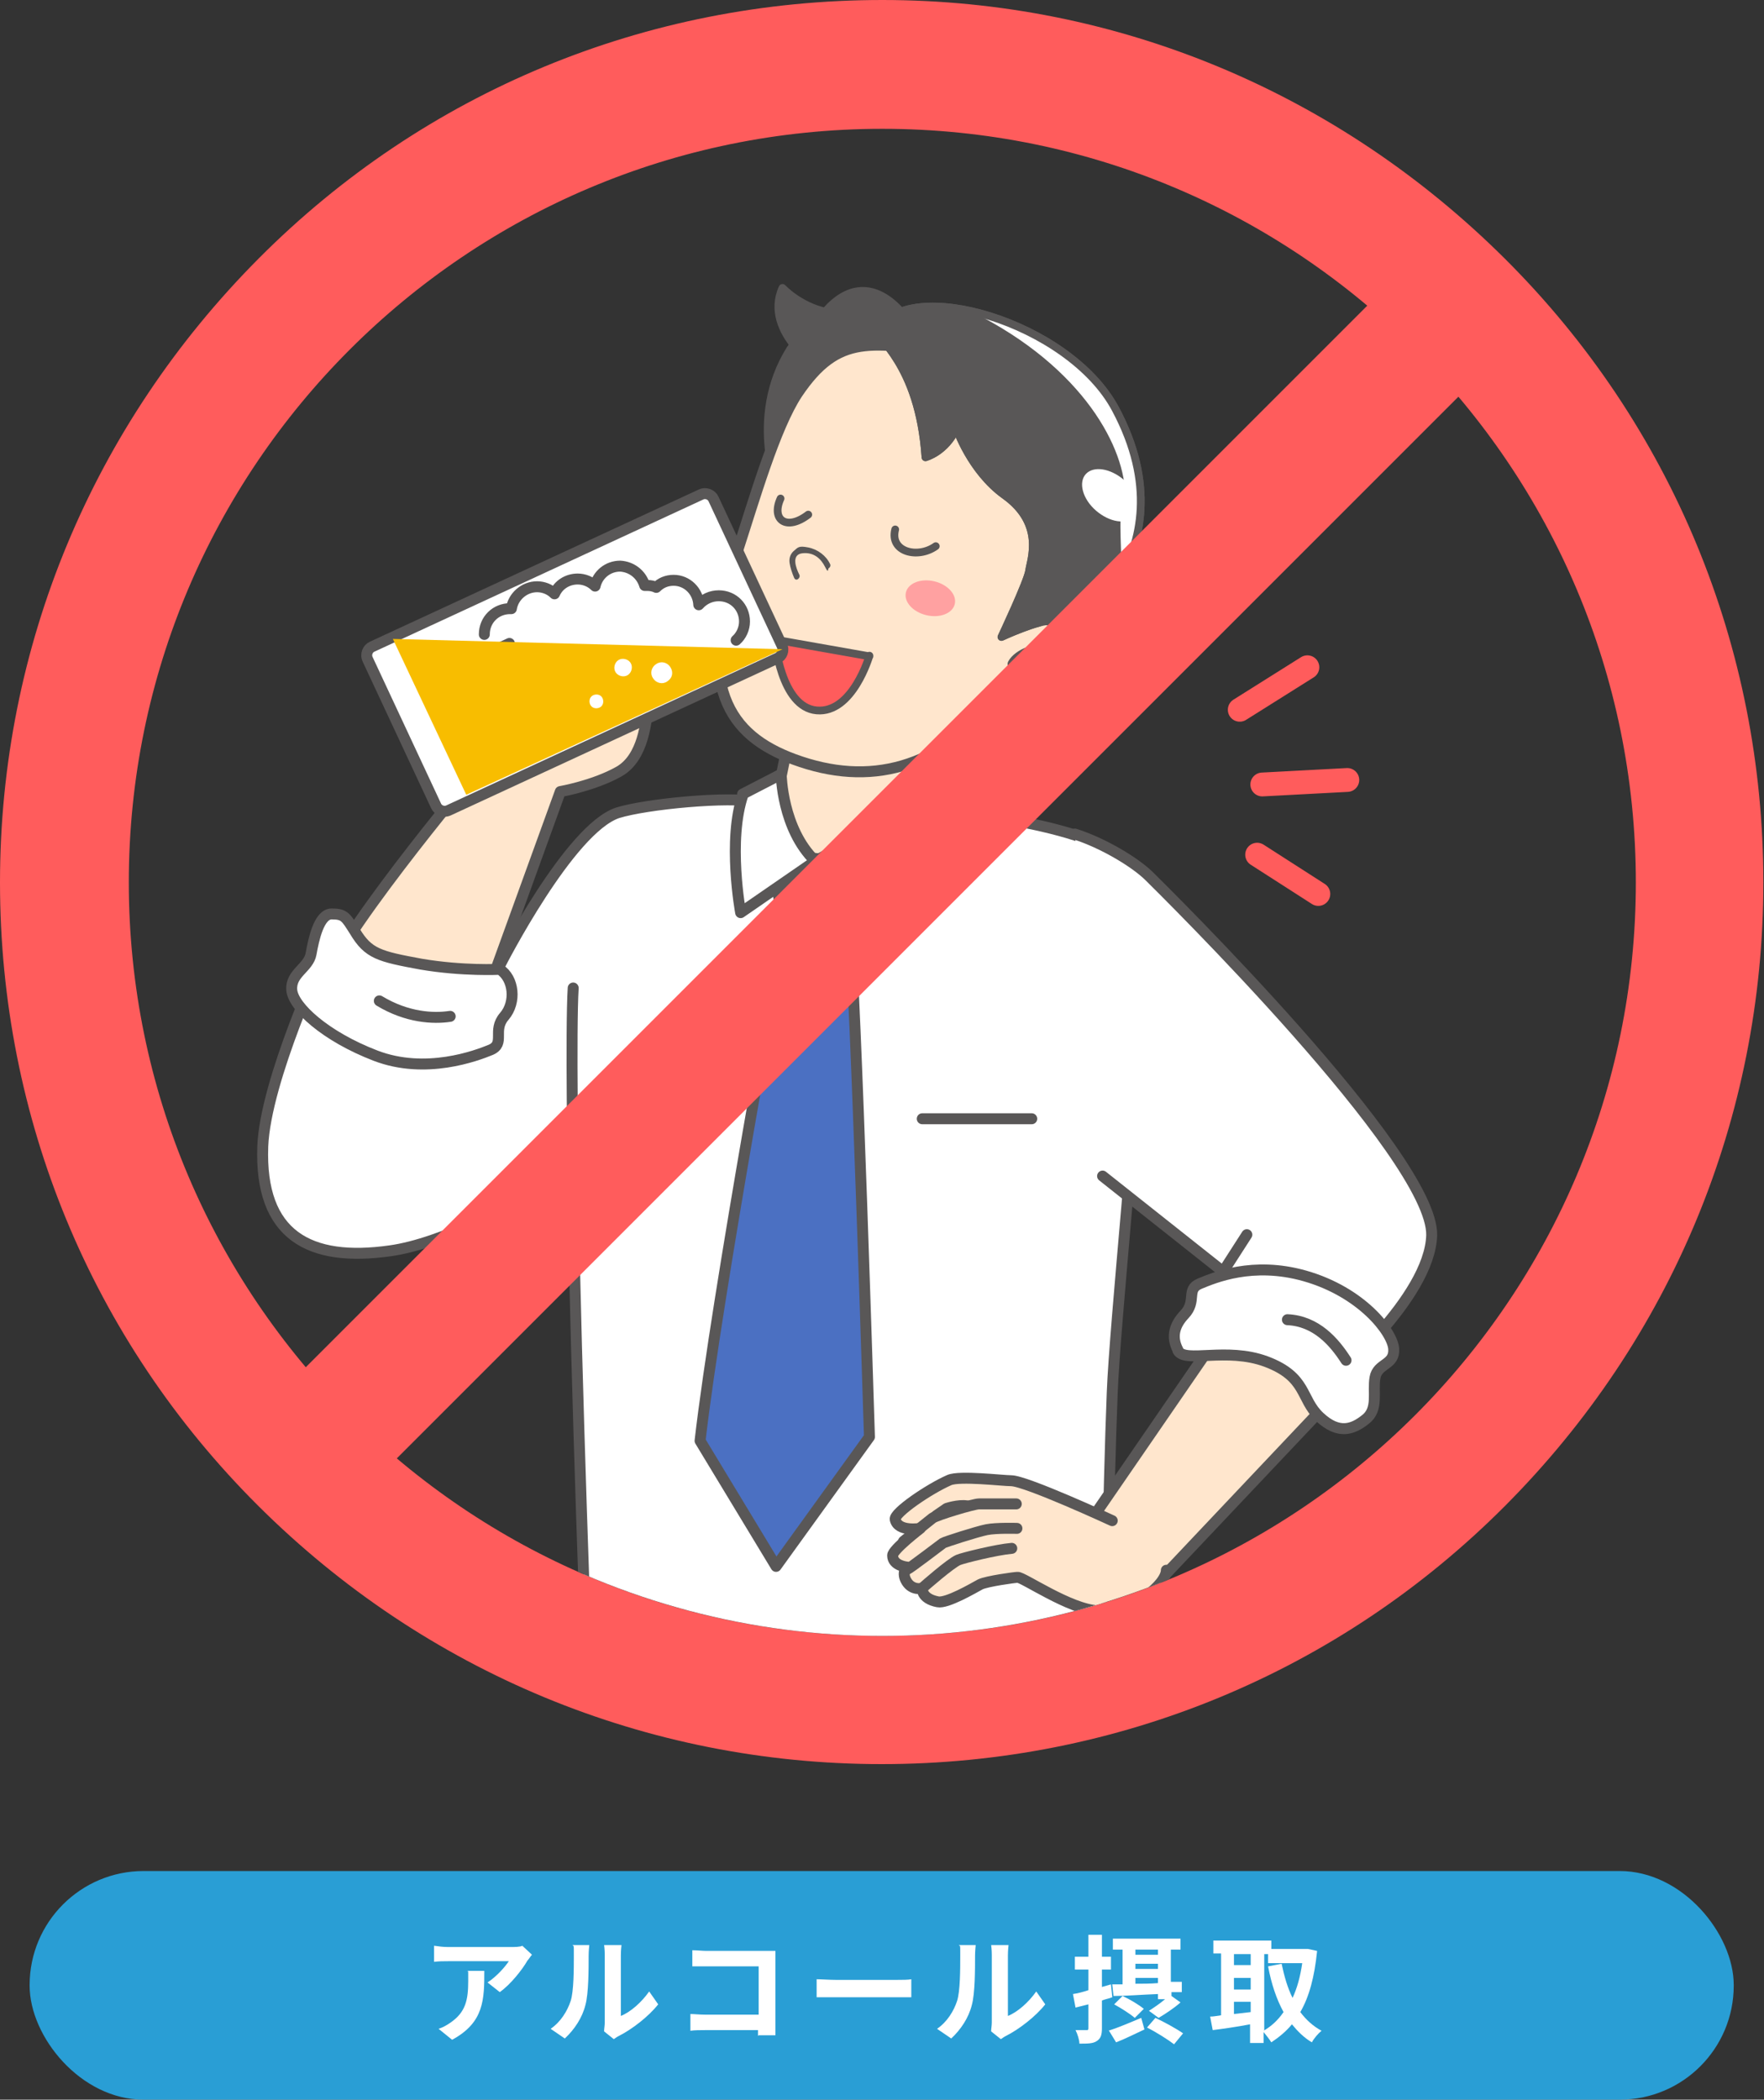
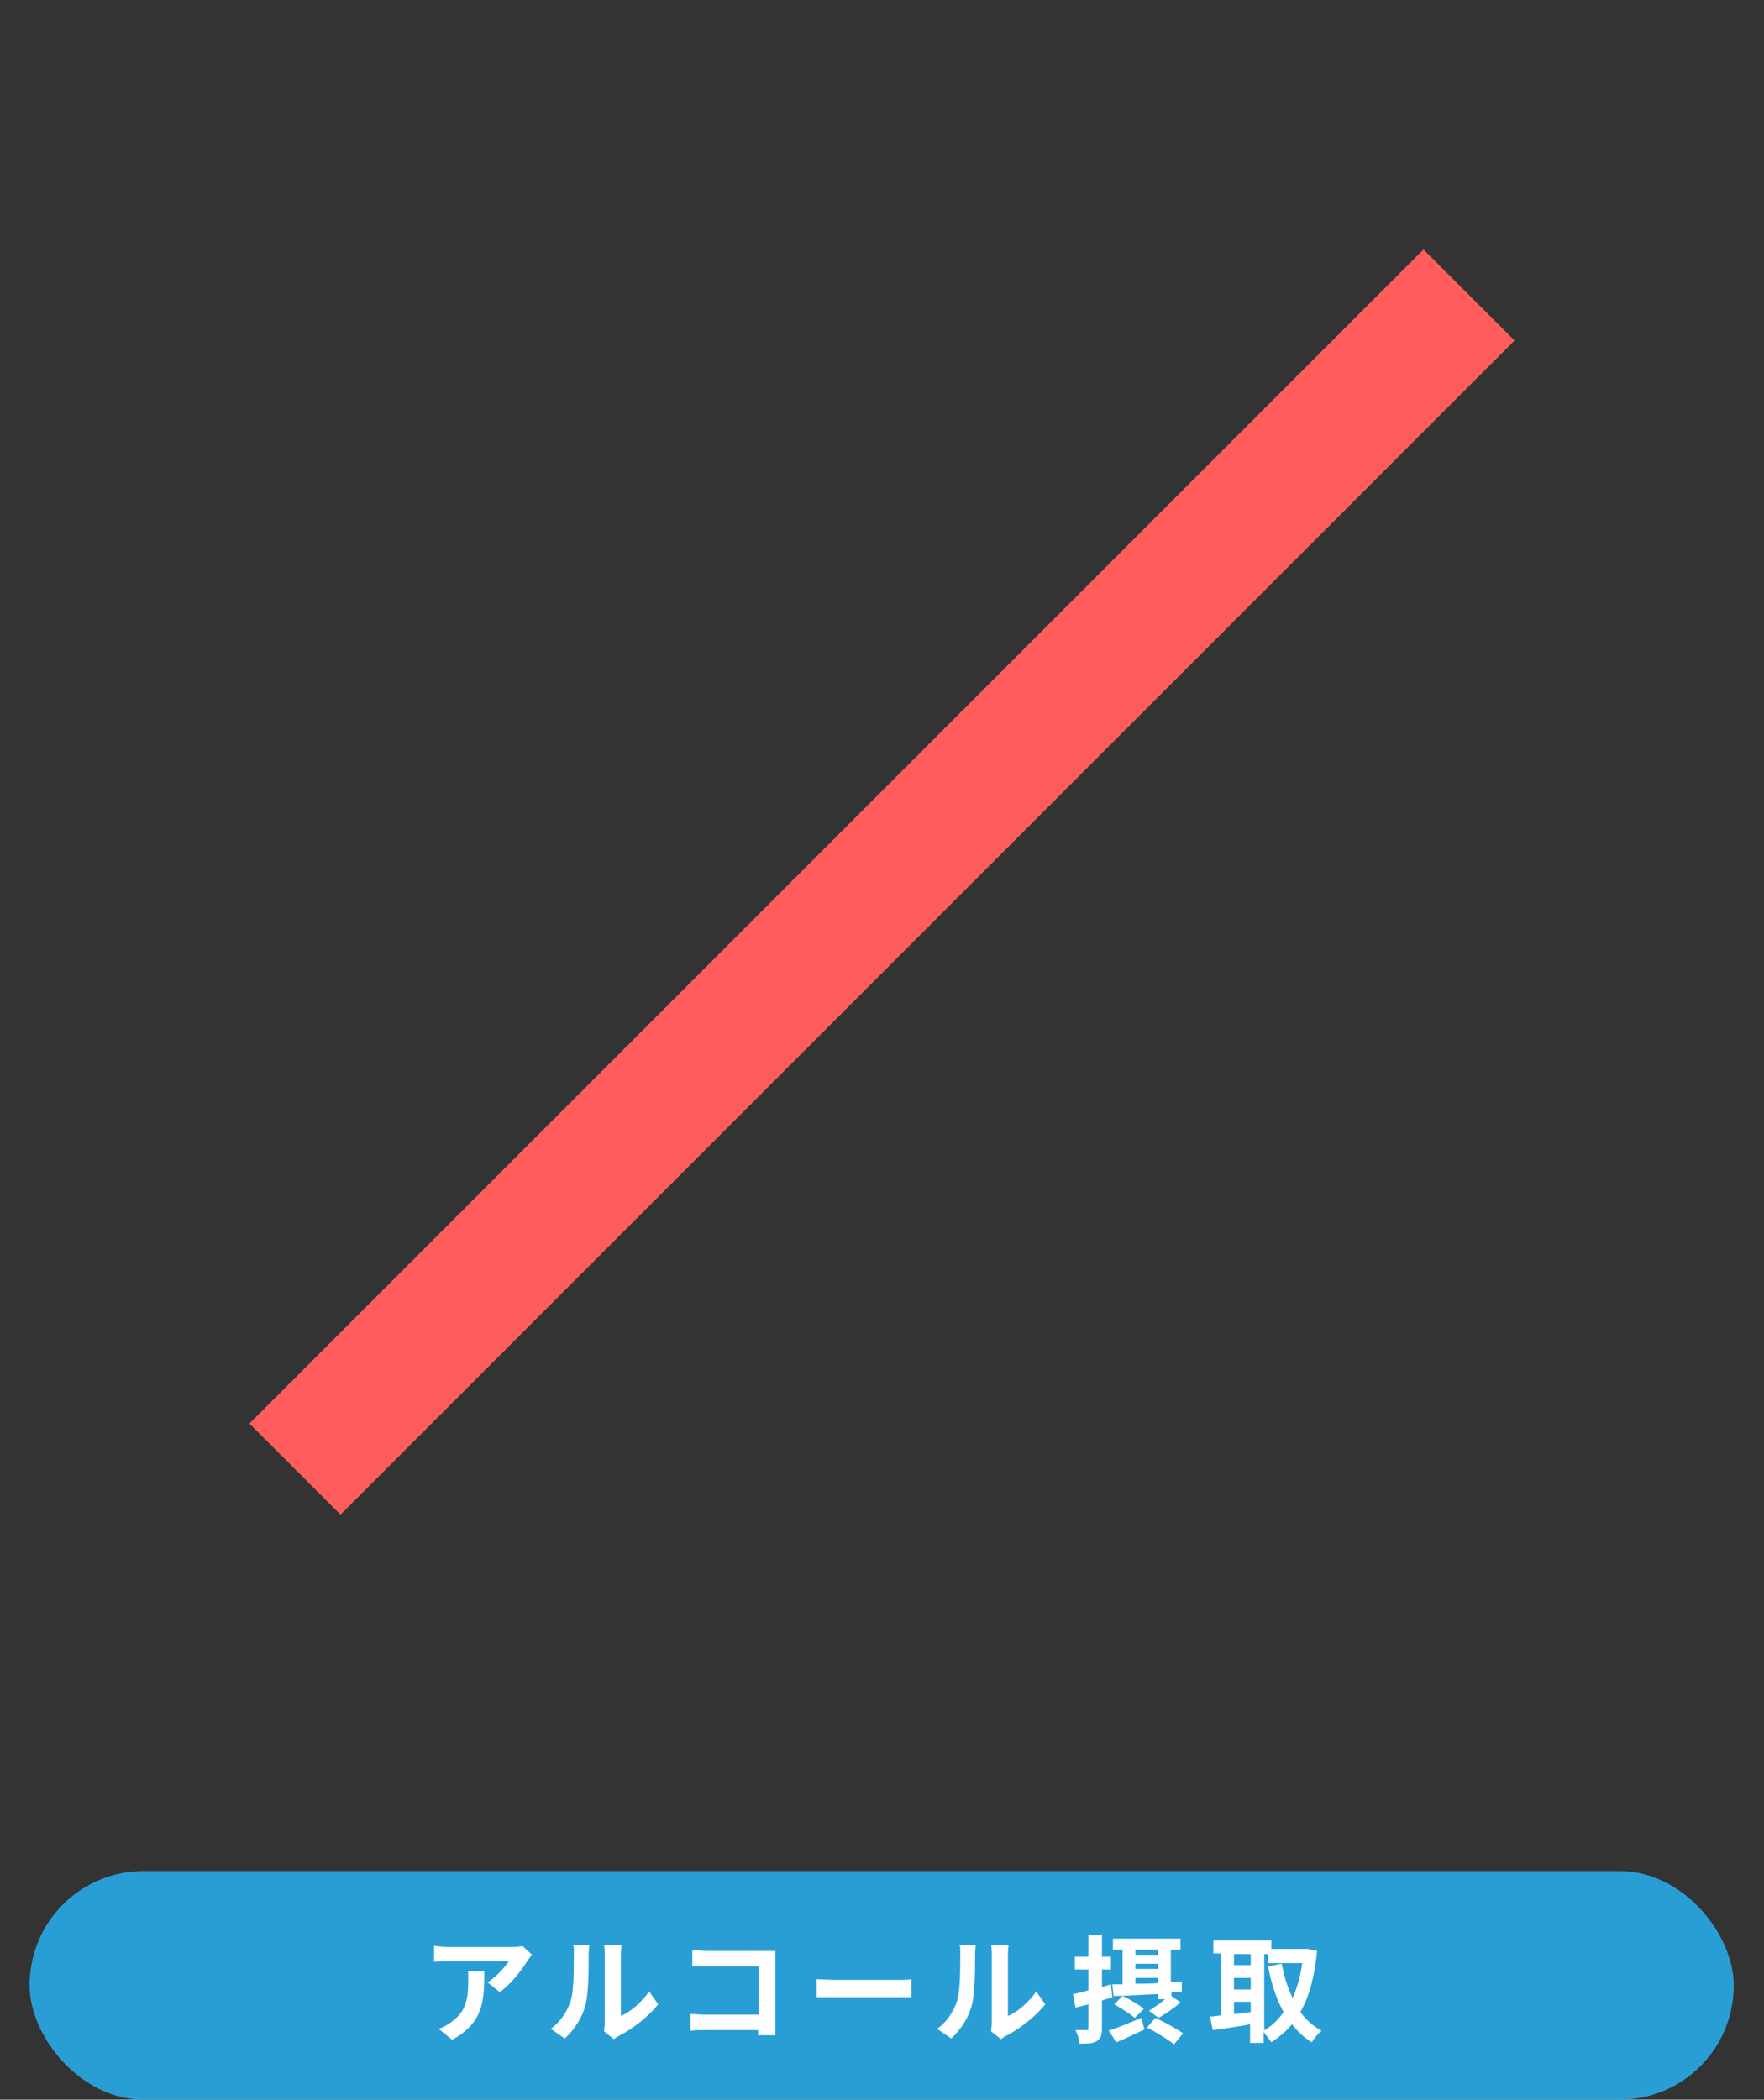
<svg xmlns="http://www.w3.org/2000/svg" width="273.9" height="326" viewBox="0 0 273.9 326">
  <rect x="0" y="0" width="273.9" height="326" fill="#333333" stroke="none" />
  <defs>
    <style>
      .cls-1, .cls-2, .cls-3, .cls-4, .cls-5, .cls-6 {
        fill: none;
      }

      .cls-2 {
        stroke-miterlimit: 10;
        stroke-width: 20px;
      }

      .cls-2, .cls-3 {
        stroke: #ff5c5c;
      }

      .cls-7, .cls-8, .cls-9, .cls-10, .cls-11, .cls-3, .cls-4, .cls-5, .cls-6 {
        stroke-linecap: round;
        stroke-linejoin: round;
      }

      .cls-7, .cls-8, .cls-9, .cls-10, .cls-11, .cls-4, .cls-5, .cls-6 {
        stroke: #595757;
      }

      .cls-7, .cls-8, .cls-11, .cls-6 {
        stroke-width: 1.7px;
      }

      .cls-7, .cls-12 {
        fill: #fff;
      }

      .cls-13, .cls-10 {
        fill: #ff5c5c;
      }

      .cls-8 {
        fill: #4b70c2;
      }

      .cls-14 {
        fill: #f8bd00;
        mix-blend-mode: multiply;
      }

      .cls-15 {
        fill: #299ed5;
      }

      .cls-16 {
        fill: #ffa1a1;
      }

      .cls-17 {
        isolation: isolate;
      }

      .cls-9, .cls-18 {
        fill: #595757;
      }

      .cls-9, .cls-4 {
        stroke-width: 1.2px;
      }

      .cls-10, .cls-5 {
        stroke-width: 1.2px;
      }

      .cls-11 {
        fill: #ffe6cd;
      }

      .cls-3 {
        stroke-width: 3.7px;
      }

      .cls-19 {
        clip-path: url(#clippath);
      }
    </style>
    <clipPath id="clippath">
-       <circle class="cls-1" cx="137" cy="137" r="117" />
-     </clipPath>
+       </clipPath>
  </defs>
  <g class="cls-17">
    <g id="_レイヤー_2" data-name="レイヤー_2">
      <g id="_レイヤー_3" data-name="レイヤー_3">
        <g>
          <rect class="cls-15" x="4.6" y="290.5" width="264.6" height="35.5" rx="17.7" ry="17.7" />
          <g>
            <path class="cls-12" d="M82.6,303.5c-.2.2-.5.7-.7.9-.8,1.4-2.6,3.7-4.3,4.9l-1.9-1.5c1.4-.9,2.8-2.5,3.3-3.3h-9.4c-.8,0-1.4,0-2.2.1v-2.5c.7.1,1.4.2,2.2.2h9.7c.5,0,1.5,0,1.8-.2l1.4,1.3ZM75.2,305.9c0,4.5,0,8.1-5,10.8l-2.1-1.7c.6-.2,1.2-.5,1.9-1,2.3-1.6,2.7-3.5,2.7-6.4s0-1-.1-1.6h2.6Z" />
            <path class="cls-12" d="M85.5,315c1.6-1.1,2.6-2.8,3.1-4.3.5-1.5.5-5,.5-7.1s0-1.2-.2-1.6h2.6c0,0-.1.9-.1,1.6,0,2.1,0,5.9-.5,7.7-.5,2-1.7,3.8-3.2,5.2l-2.2-1.5ZM93.8,315.3c0-.3.1-.8.1-1.3v-10.5c0-.8-.1-1.5-.1-1.5h2.7c0,0-.1.8-.1,1.6v9.4c1.5-.6,3.2-2.1,4.4-3.8l1.4,2c-1.5,1.9-4.1,3.9-6.1,4.9-.4.2-.6.4-.8.5l-1.5-1.2Z" />
            <path class="cls-12" d="M117.7,316.1c0-.3,0-.6,0-.9h-8.2c-.7,0-1.7,0-2.3.1v-2.6c.6,0,1.4.1,2.3.1h8.3v-7.5h-8.1c-.8,0-1.7,0-2.2,0v-2.5c.7,0,1.6.1,2.2.1h9.1c.5,0,1.3,0,1.6,0,0,.4,0,1.1,0,1.7v9.3c0,.6,0,1.6,0,2.1h-2.6Z" />
            <path class="cls-12" d="M126.8,307.3c.6,0,2,.1,2.9.1h9.7c.8,0,1.6,0,2.1-.1v2.8c-.4,0-1.4,0-2.1,0h-9.7c-1,0-2.2,0-2.9,0v-2.8Z" />
            <path class="cls-12" d="M145.5,315c1.6-1.1,2.6-2.8,3.1-4.3.5-1.5.5-5,.5-7.1s0-1.2-.2-1.6h2.6c0,0-.1.9-.1,1.6,0,2.1,0,5.9-.5,7.7-.5,2-1.7,3.8-3.2,5.2l-2.2-1.5ZM153.9,315.3c0-.3.1-.8.1-1.3v-10.5c0-.8-.1-1.5-.1-1.5h2.7c0,0-.1.8-.1,1.6v9.4c1.5-.6,3.2-2.1,4.4-3.8l1.4,2c-1.5,1.9-4.1,3.9-6.1,4.9-.4.2-.6.4-.8.5l-1.5-1.2Z" />
            <path class="cls-12" d="M172.7,310.1c-.5.2-1.1.3-1.6.5v4.3c0,1.1-.2,1.6-.8,2-.6.4-1.4.4-2.7.4,0-.6-.3-1.5-.6-2.1.7,0,1.4,0,1.7,0,.2,0,.3,0,.3-.3v-3.7l-2,.5-.4-2.1c.7-.1,1.5-.3,2.4-.6v-3.2h-2.1v-2h2.1v-3.4h2.1v3.4h1.4v2h-1.4v2.7l1.4-.4.2,1.9ZM172.1,315.3c1.3-.4,3.2-1.2,5.1-2l.5,1.8c-1.5.7-3.1,1.5-4.4,2l-1.1-1.8ZM174.3,308v-5.3h-1.5v-1.7h10.5v1.7h-1.5v5h1.7c0,0,0,1.6,0,1.6h-1.6v.6l1.4,1c-1,.9-2.4,1.8-3.4,2.4l-1.5-1.1c.8-.5,1.8-1.2,2.5-1.8h-1.1v-.8c-2.6.1-5,.3-6.9.3l-.2-1.8h1.6ZM176.2,313.3c-.7-.6-2.1-1.5-3.2-2.1l1.3-1.3c1.1.5,2.6,1.4,3.3,2l-1.4,1.4ZM176.3,302.7v.8h3.5v-.8h-3.5ZM176.3,305.7h3.5v-.8h-3.5v.8ZM176.3,308c1.1,0,2.3,0,3.5-.1v-.8h-3.5v.9ZM179.4,313.3c1.3.6,3.3,1.7,4.3,2.4l-1.4,1.7c-.9-.7-2.8-1.9-4.2-2.6l1.3-1.5Z" />
            <path class="cls-12" d="M204.5,303c-.4,3.9-1.2,7-2.6,9.4.9,1.2,2,2.2,3.3,2.9-.5.4-1.2,1.2-1.5,1.8-1.2-.7-2.2-1.7-3.1-2.8-.9,1.1-2,2-3.2,2.8-.3-.5-.8-1.1-1.2-1.6v1.7h-2.1v-2.9c-2.1.4-4.2.7-5.8.9l-.4-2.1c.5,0,1-.1,1.7-.2v-9.6h-1.2v-2h9v1.3h5.7c0,0,1.4.3,1.4.3ZM191.6,303.4v1.7h2.6v-1.7h-2.6ZM191.6,308.9h2.6v-1.8h-2.6v1.8ZM191.6,312.7c.8-.1,1.7-.2,2.6-.3v-1.6h-2.6v2ZM196.2,315.3c1.2-.7,2.2-1.6,3.1-2.9-1.1-2-1.9-4.4-2.4-7.1l2.1-.4c.4,1.9.9,3.7,1.7,5.3.7-1.5,1.2-3.3,1.5-5.4h-5.3v-1.4h-.6v11.8Z" />
          </g>
          <g>
            <g>
-               <path class="cls-13" d="M137,20c64.6,0,117,52.4,117,117s-52.4,117-117,117S20,201.5,20,137,72.4,20,137,20M137,0c-36.6,0-71,14.2-96.8,40.1S0,100.4,0,137s14.2,71,40.1,96.8,60.3,40.1,96.8,40.1,71-14.2,96.8-40.1,40.1-60.3,40.1-96.8-14.2-71-40.1-96.8S173.5,0,137,0h0Z" />
              <g class="cls-19">
                <g>
-                   <path class="cls-11" d="M72.9,161.8l14.1-38.9s5.2-.9,9.1-3.1c3.9-2.2,4.2-8,4.5-9.8.2-1.8-.5-6.7-2.4-6.7-1.9,0-5.1-3.5-6-1.2-.9,2.3,2.5,5.4,2.5,5.4,0,0-3.9,0-5.5,2.9l-13.5-4.3s-6.4,5.9-5,9.5c1.5,3.6,2.8,4.6,2.8,4.6,0,0-22.6,26.9-23.8,34-1.1,7.1,23.1,7.6,23.1,7.6Z" />
                  <g>
                    <path class="cls-12" d="M172,131.8c-4.3-2.5-12.4-4.2-19.9-5.3-8.1-1.2-30-.5-35.2-.6l.4-1.4c-4-.9-16.9.3-21.4,1.7-7.5,2.5-18.2,23.5-18.2,23.5l-4.1,6.9-23.3-8.4s-9.1,19.5-9.5,29.8c-.5,13.8,7.2,18,19.8,16.2,7.9-1.1,19.1-6.9,28.3-12.3.6,35.1,2.3,78.7,2.3,78.7l80.4.9s.5-30.5,1.1-45.3c.4-10.5,4.1-46.3,4.5-59.2.2-8.7,2.5-20.6-5.1-25.1Z" />
                    <path class="cls-6" d="M172,131.8c-4.3-2.5-12.4-4.2-19.9-5.3-8.1-1.2-30-.5-35.2-.6l.4-1.4c-4-.9-16.9.3-21.4,1.7-7.5,2.5-18.2,23.5-18.2,23.5l-4.1,6.9-23.3-8.4s-9.1,19.5-9.5,29.8c-.5,13.8,7.2,18,19.8,16.2,7.9-1.1,19.1-6.9,28.3-12.3.6,35.1,2.3,78.7,2.3,78.7l80.4.9s.5-30.5,1.1-45.3c.4-10.5,4.1-46.3,4.5-59.2.2-8.7,2.5-20.6-5.1-25.1Z" />
                  </g>
                  <polyline class="cls-11" points="146 113.5 145 128.5 140.9 134.9 122 133.7 120.5 124.4 123.1 111.7" />
                  <polygon class="cls-8" points="119.7 132.6 135.7 134.2 132 144.4 121.8 144.1 119.7 132.6" />
                  <path class="cls-8" d="M121.8,144.1s-10.5,57-13.1,79.6l11.8,19.5,14.5-20.1s-2.2-71.2-3.1-78.7l-10.1-.3Z" />
                  <path class="cls-7" d="M115.3,123.3l6-3.1s.1,8.5,5.3,13.5l-11.6,8s-2.1-11.3.4-18.4Z" />
                  <path class="cls-7" d="M126.6,133.7l11.9,10.8c.2,0,4.7-5.5,7-9.5,2.5-4.1,4.7-9,4.6-9l-4.3-7.1s-4.7,5.5-10.5,9.6c-2.9,2-8.7,5.2-8.7,5.2Z" />
                  <path class="cls-9" d="M128.2,48.4c-4.1-.9-6.7-3.7-6.7-3.7-1.6,3.5.1,6.8,1.7,8.8-.2.2-.3.5-.5.7-6.8,10.9-1.6,22.7-1.6,22.7l20.1-26.8s-5.9-9.8-13-1.8Z" />
                  <path class="cls-11" d="M123.8,61.1c-3.5,5.3-6.7,16.5-9.4,24.8-6.7,20.9-1.1,28.3,8.9,32,11.7,4.3,22.4,1.6,32.2-9.8,4.9-5.7,12.3-16.6,13.3-25.1,1-8.5-7.8-26.7-20.7-28.2-12.8-1.6-17.9-3.2-24.3,6.3Z" />
                  <g id="_ほっぺ" data-name="ほっぺ">
                    <ellipse class="cls-16" cx="144.5" cy="93" rx="2.7" ry="3.9" transform="translate(20.5 211.9) rotate(-76.6)" />
                  </g>
                  <path class="cls-18" d="M124.1,89.2c-.5-1-1.3-3.1.5-3.3s2.9.9,3.5,2.1.4.3.6.2.3-.4.2-.6c-.6-1.3-1.9-2.3-3.4-2.6s-1.6,0-2.2.5-.8,1.2-.7,1.9.4,1.6.7,2.3,1.1,0,.8-.5h0Z" />
                  <path class="cls-9" d="M164.7,99.9s20.9-13.2,8.5-36.4c-7.2-13.5-32.3-20.8-36.9-12.2-.6,1.1,6.4,4.9,7.4,19.7,0,0,3.1-.8,4.8-4.5,0,0,2.2,6.6,7.5,10.4,6.3,4.5,4,10.1,3.8,11.7-.2,1.6-4.3,10.3-4.3,10.3,0,0,5.8-2.7,7.9-2.5,1.5.2,1.4,3.5,1.4,3.5" />
                  <path class="cls-10" d="M135,101.8s-2.6,9-8.2,8.5c-5.6-.5-6.5-11-6.5-11l14.7,2.6Z" />
                  <path class="cls-11" d="M162.3,96.2c4.4.4,7,4.2,5.4,7.8-2.1,4.9-10,6.9-13.6,4.2" />
                  <path class="cls-7" d="M157.3,103.1c.8-1.5,3.9-2.8,5.8-1.9" />
                  <g>
                    <polygon class="cls-11" points="208.9 214.9 179.5 246 167.5 238.8 189.3 207.1 208.9 214.9" />
                    <path class="cls-11" d="M181.1,243.8c0,2.1-4.9,6.5-10.6,6.3-4.4-.2-11.7-5.3-12.5-5.2-.4,0-4.8.6-5.8,1.1-1.1.6-5.2,3-6.6,2.7-2.6-.5-2.4-2.1-2.4-2.1,0,0-1.5.4-2.4-1-.9-1.4,0-2.3,0-2.3,0,0-2.2-.2-2.2-1.8,0-.9,4.3-4.2,4.3-4.2,0,0-3.5.6-3.9-1.4-.2-1,5.2-4.7,8.4-6.1,1.6-.7,8.3.1,9.6.1,2.3,0,15.7,6.2,15.7,6.2" />
                    <path class="cls-6" d="M143.4,246.4s4.2-3.7,5.4-4.2c.7-.3,5.9-1.6,8.3-1.8" />
                    <path class="cls-6" d="M140.8,243.7c.5-.2,5.3-3.9,5.6-4.1.3-.2,5.3-1.8,6.8-2.1,1.5-.3,4.7-.2,4.7-.2" />
                    <path class="cls-6" d="M140.3,239.3c0,0,3.6-2.9,4.5-3.6.7-.5,6.4-2.2,7.2-2.2.8,0,5.8,0,5.8,0" />
                    <path class="cls-6" d="M145.4,235.3l1.6-1.1s1.8-.6,3.1-.4" />
                  </g>
                  <path class="cls-7" d="M89,182.7s-.4-22.9,0-29.3" />
                  <g>
                    <path class="cls-7" d="M166.9,129.5c4.4,1.4,9.4,4.4,11.6,6.6,2,2,44.1,43.4,43.8,55.7-.3,9.8-15.7,22.6-15.7,22.6l-18.1-13.8,1.5-3.1-18.8-14.9" />
                    <line class="cls-7" x1="189.1" y1="198.7" x2="193.6" y2="191.7" />
                  </g>
                  <line class="cls-6" x1="143.2" y1="173.7" x2="160.2" y2="173.7" />
                  <g>
                    <path class="cls-12" d="M57.8,100.4c-.7.3-1.1,1.2-.7,2l10.6,22.7c.3.7,1.2,1.1,2,.7l51-23.6c.7-.3,1.1-1.2.7-2l-10.6-22.7c-.3-.7-1.2-1.1-2-.7l-51,23.6Z" />
                    <path class="cls-6" d="M57.8,100.4c-.7.3-1.1,1.2-.7,2l10.6,22.7c.3.7,1.2,1.1,2,.7l51-23.6c.7-.3,1.1-1.2.7-2l-10.6-22.7c-.3-.7-1.2-1.1-2-.7l-51,23.6Z" />
                  </g>
                  <path class="cls-5" d="M139,82.2c-.9,3.5,3.5,4.6,6.3,2.6" />
                  <path class="cls-5" d="M121.2,77.4c-1.5,3.3.9,5.1,4.3,2.5" />
                  <path class="cls-7" d="M182.9,209.6c-1.1-2.1-.5-3.9,1-5.5,2-2.1.2-3.9,2.4-4.8,2.2-.9,8.2-3.5,16.3-1.2,8.8,2.5,13.6,8.7,13.8,11.3.2,2.6-2.5,2.2-2.9,4.5-.4,2.2.6,4.9-1.5,6.5-1.9,1.5-4.1,2.4-7.1-.4-3-2.8-1.9-6.2-8.3-8.6-6.2-2.3-12.6.3-13.7-1.7Z" />
                  <path class="cls-7" d="M78.3,157.8c-1.9,2.2.2,4.2-2.1,5.2-2.2.9-10.1,3.9-17.9.9-7.8-3-12.8-7.6-13-10.2-.2-2.6,2.6-3.4,3-5.6.4-2.2,1.2-6.2,3.2-6.2s2.2.5,3.6,2.7c2.1,3.5,3.8,3.9,10.3,5.1,6.5,1.1,12.2.8,12.2.8,2.2,1.4,2.6,5.1.7,7.3Z" />
                  <path class="cls-7" d="M199.9,204.9c4.5.2,7.3,3.5,9.1,6.3" />
                  <path class="cls-7" d="M58.9,155.4c4.3,2.6,8.4,2.8,11,2.4" />
                  <path class="cls-7" d="M114.3,99.4c.8-.7,1.3-1.8,1.3-2.9,0-2.2-1.7-4-4-4-1.2,0-2.3.5-3.1,1.4-.1-2.1-1.8-3.8-3.9-3.8-1.1,0-2,.4-2.7,1.1-.4-.2-.9-.3-1.4-.3-.1,0-.3,0-.4,0-.5-1.7-2-2.9-3.8-3-1.9,0-3.5,1.3-3.9,3.1-.7-.7-1.7-1.1-2.7-1.1-1.6,0-3,.9-3.6,2.3-.7-.7-1.7-1.1-2.7-1.1-2,0-3.7,1.5-4,3.4,0,0-.1,0-.2,0-2.2,0-4,1.7-4,4" />
                  <line class="cls-6" x1="84.5" y1="111.5" x2="73.8" y2="116.5" />
                  <line class="cls-6" x1="81.8" y1="105.7" x2="71.1" y2="110.7" />
                  <line class="cls-6" x1="79.1" y1="99.9" x2="68.5" y2="104.9" />
-                   <polygon class="cls-14" points="72.4 123.4 121.5 100.8 61 99.2 72.4 123.4" />
                  <g>
                    <g>
                      <line class="cls-3" x1="192.5" y1="110.2" x2="203" y2="103.6" />
                      <line class="cls-3" x1="196" y1="121.8" x2="209.2" y2="121.1" />
                    </g>
                    <line class="cls-3" x1="195.2" y1="132.7" x2="204.7" y2="138.8" />
                  </g>
                  <path class="cls-12" d="M97.5,104.8c-.6.4-1.5.2-1.9-.4-.4-.6-.2-1.5.4-1.9.6-.4,1.5-.2,1.9.4.4.6.2,1.5-.4,1.9Z" />
                  <path class="cls-12" d="M103.6,105.8c-.7.5-1.7.3-2.2-.5-.5-.7-.3-1.7.5-2.2.7-.5,1.7-.3,2.2.5s.3,1.7-.5,2.2Z" />
                  <path class="cls-12" d="M93.2,109.8c-.5.3-1.2.2-1.5-.3-.3-.5-.2-1.2.3-1.5.5-.3,1.2-.2,1.5.3.3.5.2,1.2-.3,1.5Z" />
                </g>
                <g id="_ハイライト" data-name="ハイライト">
                  <path class="cls-12" d="M175.4,87.3c6.5-19.8-6.5-31.7-17.8-37.1-1.7-.8-5.4-1.5-6.7-1.8,17.5,8.7,23.9,21.4,23.8,28.7,0,1.5-.4,1-.6,2.3v.2c-.4,1.8.3,9.3-.1,10.4" />
                  <path class="cls-12" d="M176.1,80.2c1.2-1.3.5-3.9-1.6-5.7s-4.7-2.2-5.9-.9c-1.2,1.3-.5,3.9,1.6,5.7,2.1,1.8,4.7,2.2,5.9.9Z" />
                </g>
                <path class="cls-4" d="M164.7,99.9s20.9-13.2,8.5-36.4c-7.2-13.5-32.3-20.8-36.9-12.2-.6,1.1,6.4,4.9,7.4,19.7,0,0,3.1-.8,4.8-4.5,0,0,2.2,6.6,7.5,10.4,6.3,4.5,4,10.1,3.8,11.7-.2,1.6-4.3,10.3-4.3,10.3,0,0,5.8-2.7,7.9-2.5,1.5.2,1.4,3.5,1.4,3.5" />
              </g>
            </g>
            <line class="cls-2" x1="228.1" y1="45.8" x2="45.8" y2="228.1" />
          </g>
        </g>
      </g>
    </g>
  </g>
</svg>